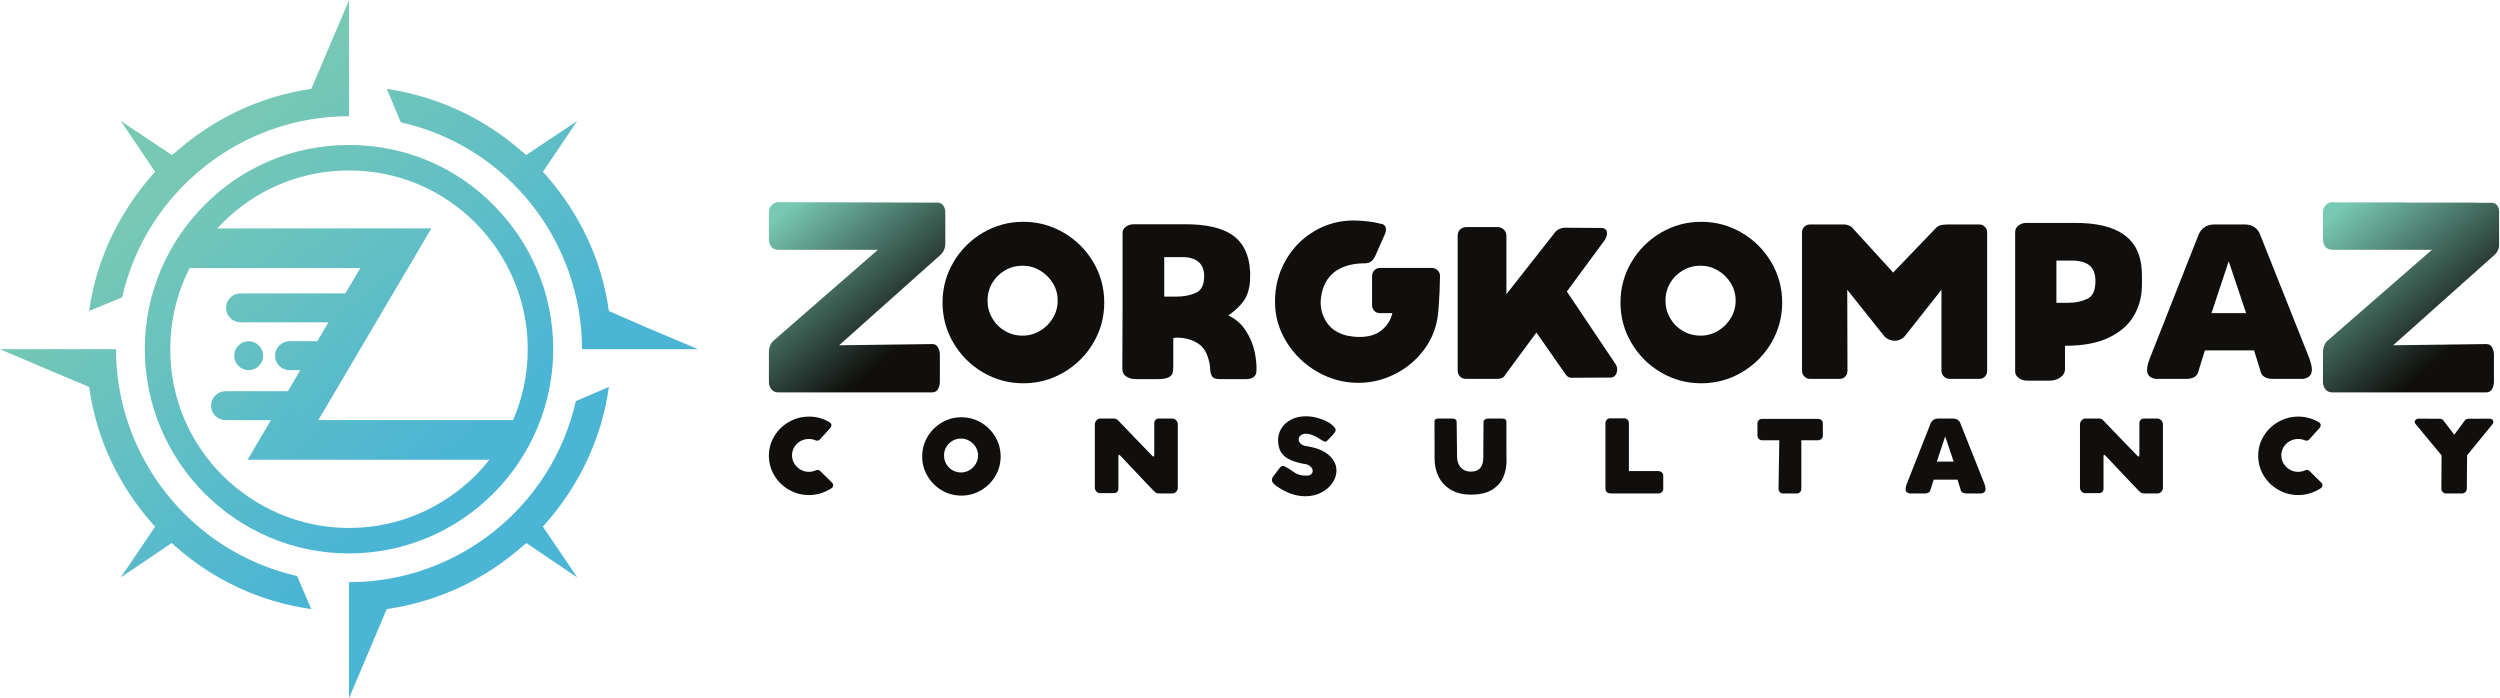
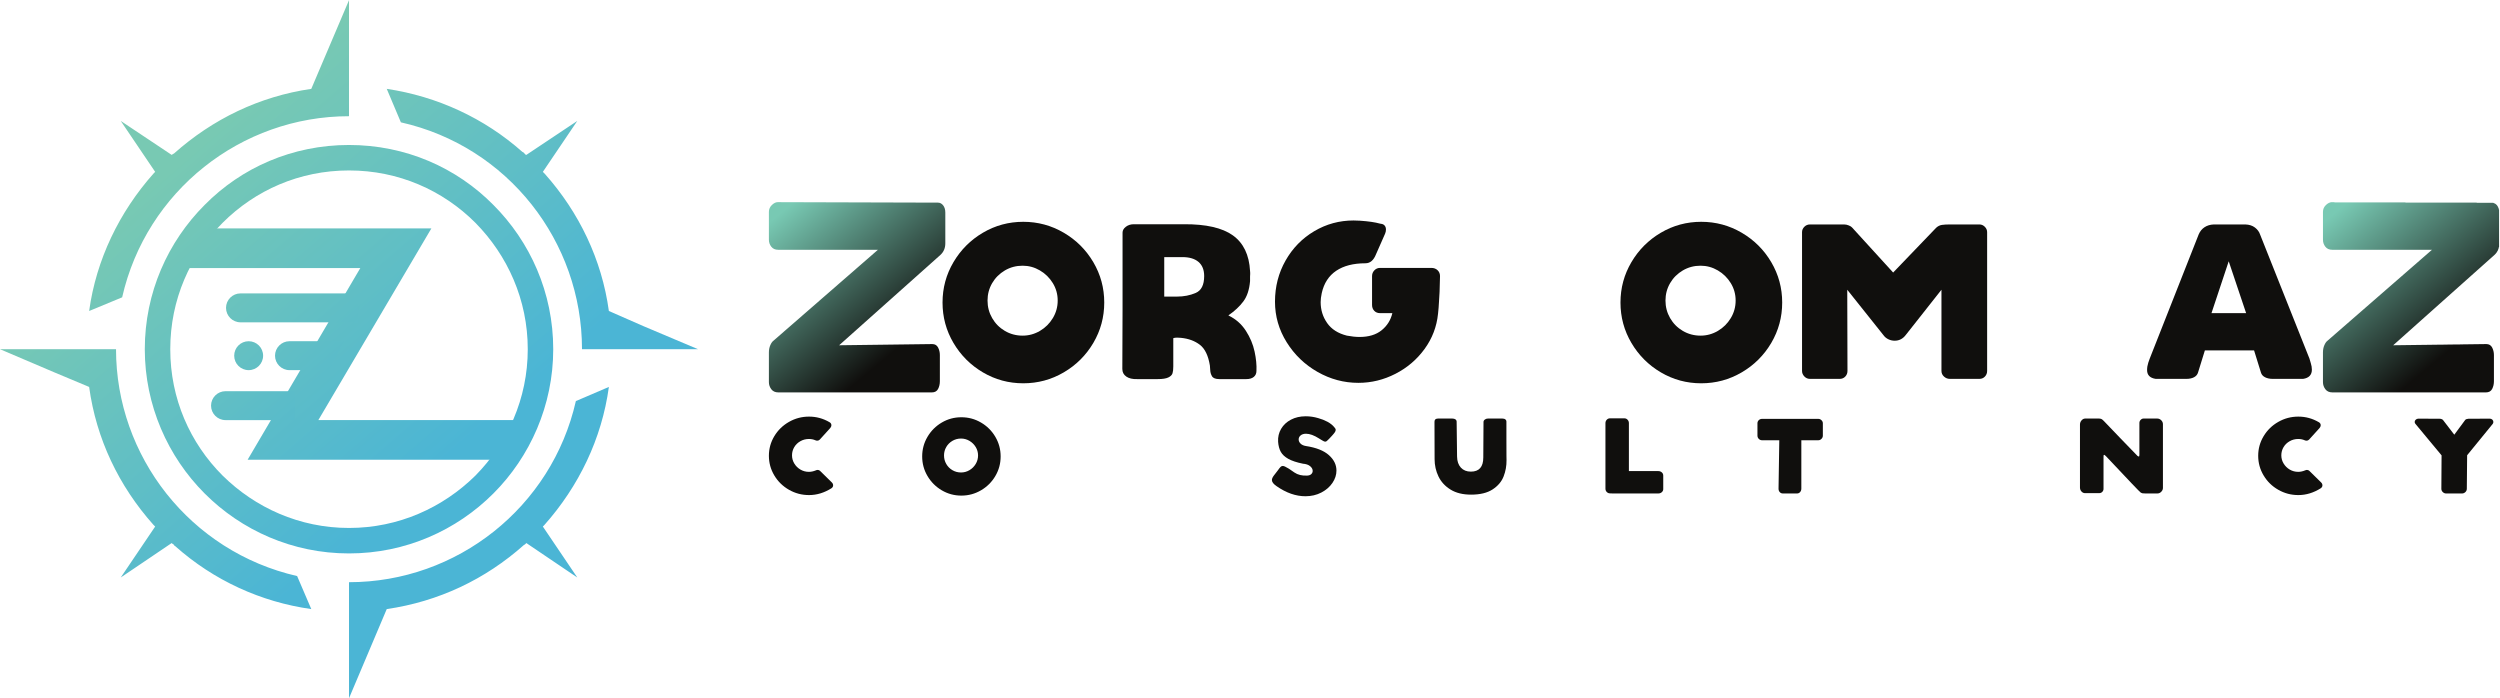
<svg xmlns="http://www.w3.org/2000/svg" xmlns:ns1="http://sodipodi.sourceforge.net/DTD/sodipodi-0.dtd" xmlns:ns2="http://www.inkscape.org/namespaces/inkscape" id="svg2" width="1576.72" height="440.36" viewBox="0 0 1576.72 440.36" ns1:docname="zorgkompaz.eps">
  <defs id="defs6">
    <clipPath clipPathUnits="userSpaceOnUse" id="clipPath18">
      <path d="m 3637.91,1495.34 v 140.82 c 0,12.77 2.25,24.22 6.76,34.36 4.5,10.14 9.38,17.08 14.64,20.84 l 494.47,430.37 h -471.94 c -14.27,0 -25.16,4.86 -32.67,14.64 -7.51,9.74 -11.26,20.63 -11.26,32.67 v 131.81 c 0,12.77 4.67,23.66 14.1,32.67 9.35,9.01 18.57,13.52 27.58,13.52 l 758.08,-2.25 c 9.77,0 18.03,-4.34 24.79,-12.96 6.76,-8.64 10.14,-20.11 10.14,-34.36 v -145.33 c 0,-22.53 -7.89,-40.95 -23.66,-55.2 l -478.7,-426.99 440.53,5.64 c 12.77,0 21.99,-5.45 27.62,-16.34 5.63,-10.89 8.43,-22.72 8.43,-35.48 v -123.93 c 0,-13.52 -2.8,-25.74 -8.43,-36.61 -5.63,-10.89 -15.6,-16.34 -29.87,-16.34 h -725.55 c -15.02,0 -26.29,5.07 -33.8,15.21 -7.51,10.14 -11.26,21.22 -11.26,33.24 z" id="path16" />
    </clipPath>
    <linearGradient x1="0" y1="0" x2="1" y2="0" gradientUnits="userSpaceOnUse" gradientTransform="matrix(705.869,-845.826,-845.826,-705.869,3711.52,2309.49)" spreadMethod="pad" id="linearGradient26">
      <stop style="stop-opacity:1;stop-color:#78c9b3" offset="0" id="stop20" />
      <stop style="stop-opacity:1;stop-color:#100f0d" offset="0.767" id="stop22" />
      <stop style="stop-opacity:1;stop-color:#100f0d" offset="1" id="stop24" />
    </linearGradient>
    <clipPath clipPathUnits="userSpaceOnUse" id="clipPath74">
      <path d="M 0,0 H 11825 V 3303 H 0 Z" id="path72" />
    </clipPath>
    <clipPath clipPathUnits="userSpaceOnUse" id="clipPath80">
      <path d="m 10990.7,1495.34 v 140.82 c 0,12.77 2.2,24.22 6.7,34.36 4.5,10.14 9.4,17.08 14.7,20.84 l 494.4,430.37 h -471.9 c -14.3,0 -25.1,4.86 -32.7,14.64 -7.5,9.74 -11.2,20.63 -11.2,32.67 v 131.81 c 0,12.77 4.6,23.66 14.1,32.67 9.3,9.01 18.5,13.52 27.6,13.52 l 758,-2.25 c 9.8,0 18.1,-4.34 24.8,-12.96 6.8,-8.64 10.2,-20.11 10.2,-34.36 v -145.33 c 0,-22.53 -7.9,-40.95 -23.7,-55.2 l -478.7,-426.99 440.5,5.64 c 12.8,0 22,-5.45 27.7,-16.34 5.6,-10.89 8.4,-22.72 8.4,-35.48 v -123.93 c 0,-13.52 -2.8,-25.74 -8.4,-36.61 -5.7,-10.89 -15.6,-16.34 -29.9,-16.34 h -725.6 c -15,0 -26.2,5.07 -33.8,15.21 -7.5,10.14 -11.2,21.22 -11.2,33.24 z" id="path78" />
    </clipPath>
    <linearGradient x1="0" y1="0" x2="1" y2="0" gradientUnits="userSpaceOnUse" gradientTransform="matrix(705.869,-845.826,-845.826,-705.869,11064.3,2309.49)" spreadMethod="pad" id="linearGradient88">
      <stop style="stop-opacity:1;stop-color:#78c9b3" offset="0" id="stop82" />
      <stop style="stop-opacity:1;stop-color:#100f0d" offset="0.767" id="stop84" />
      <stop style="stop-opacity:1;stop-color:#100f0d" offset="1" id="stop86" />
    </linearGradient>
    <clipPath clipPathUnits="userSpaceOnUse" id="clipPath98">
      <path d="M 956.406,2223.03 H 2041.08 L 1506.21,1315.96 H 2515.24 L 2342.19,1128.28 H 1171.53 l 533.29,907.07 H 854.211 Z" id="path96" />
    </clipPath>
    <linearGradient x1="0" y1="0" x2="1" y2="0" gradientUnits="userSpaceOnUse" gradientTransform="matrix(1610.93,-1879.42,-1879.42,-1610.93,855.609,2551.47)" spreadMethod="pad" id="linearGradient106">
      <stop style="stop-opacity:1;stop-color:#78c9b3" offset="0" id="stop100" />
      <stop style="stop-opacity:1;stop-color:#4bb5d5" offset="0.767" id="stop102" />
      <stop style="stop-opacity:1;stop-color:#4bb5d5" offset="1" id="stop104" />
    </linearGradient>
    <clipPath clipPathUnits="userSpaceOnUse" id="clipPath116">
      <path d="M 1053.29,2249.37 C 899.305,2095.41 805.586,1885.64 805.586,1651.31 c 0,-234.29 93.719,-444.06 247.704,-598.02 153.96,-151.739 363.69,-247.708 597.98,-247.708 234.33,0 444.1,95.969 598.06,247.708 151.75,153.96 247.67,363.73 247.67,598.02 0,234.33 -95.92,444.1 -247.67,598.06 -153.96,153.95 -363.73,247.71 -598.06,247.71 -234.29,0 -444.02,-93.76 -597.98,-247.71 z m 597.98,368.2 c 267.81,0 508.8,-107.11 682.85,-283.41 174.05,-174.05 283.4,-415.04 283.4,-682.85 0,-265.55 -109.35,-508.76 -283.4,-682.81 -174.05,-174.09 -415.04,-283.43 -682.85,-283.43 -267.72,0 -508.76,109.34 -682.766,283.43 -174.09,174.05 -283.438,417.26 -283.438,682.81 0,267.81 109.348,508.8 283.438,682.85 174.006,176.3 415.046,283.41 682.766,283.41 z" id="path114" />
    </clipPath>
    <linearGradient x1="0" y1="0" x2="1" y2="0" gradientUnits="userSpaceOnUse" gradientTransform="matrix(1610.93,-1879.42,-1879.42,-1610.93,869.547,2563.42)" spreadMethod="pad" id="linearGradient124">
      <stop style="stop-opacity:1;stop-color:#78c9b3" offset="0" id="stop118" />
      <stop style="stop-opacity:1;stop-color:#4bb5d5" offset="0.767" id="stop120" />
      <stop style="stop-opacity:1;stop-color:#4bb5d5" offset="1" id="stop122" />
    </linearGradient>
    <linearGradient x1="0" y1="0" x2="1" y2="0" gradientUnits="userSpaceOnUse" gradientTransform="matrix(1610.93,-1879.42,-1879.42,-1610.93,869.525,2563.4)" spreadMethod="pad" id="linearGradient134">
      <stop style="stop-opacity:1;stop-color:#78c9b3" offset="0" id="stop128" />
      <stop style="stop-opacity:1;stop-color:#4bb5d5" offset="0.767" id="stop130" />
      <stop style="stop-opacity:1;stop-color:#4bb5d5" offset="1" id="stop132" />
    </linearGradient>
    <clipPath clipPathUnits="userSpaceOnUse" id="clipPath144">
      <path d="m 1556.86,1552.27 h -187.25 c -37.63,0 -68.41,30.79 -68.41,68.42 v 0 c 0,37.63 30.78,68.41 68.41,68.41 h 259.12" id="path142" />
    </clipPath>
    <linearGradient x1="0" y1="0" x2="1" y2="0" gradientUnits="userSpaceOnUse" gradientTransform="matrix(1304.28,-1521.65,-1521.65,-1304.28,885.247,2318.64)" spreadMethod="pad" id="linearGradient152">
      <stop style="stop-opacity:1;stop-color:#78c9b3" offset="0" id="stop146" />
      <stop style="stop-opacity:1;stop-color:#4bb5d5" offset="0.767" id="stop148" />
      <stop style="stop-opacity:1;stop-color:#4bb5d5" offset="1" id="stop150" />
    </linearGradient>
    <clipPath clipPathUnits="userSpaceOnUse" id="clipPath162">
      <path d="m 1394.71,1315.85 h -327.76 c -37.63,0 -68.419,30.79 -68.419,68.42 v 0 c 0,37.63 30.789,68.41 68.419,68.41 h 327.76" id="path160" />
    </clipPath>
    <linearGradient x1="0" y1="0" x2="1" y2="0" gradientUnits="userSpaceOnUse" gradientTransform="matrix(1304.28,-1521.65,-1521.65,-1304.28,615.732,2083.59)" spreadMethod="pad" id="linearGradient170">
      <stop style="stop-opacity:1;stop-color:#78c9b3" offset="0" id="stop164" />
      <stop style="stop-opacity:1;stop-color:#4bb5d5" offset="0.767" id="stop166" />
      <stop style="stop-opacity:1;stop-color:#4bb5d5" offset="1" id="stop168" />
    </linearGradient>
    <clipPath clipPathUnits="userSpaceOnUse" id="clipPath180">
      <path d="m 1694.36,1778.53 h -556.59 c -37.63,0 -68.41,30.79 -68.41,68.42 v 0 c 0,37.63 30.78,68.41 68.41,68.41 h 556.59" id="path178" />
    </clipPath>
    <linearGradient x1="0" y1="0" x2="1" y2="0" gradientUnits="userSpaceOnUse" gradientTransform="matrix(1304.28,-1521.65,-1521.65,-1304.28,947.143,2375.73)" spreadMethod="pad" id="linearGradient188">
      <stop style="stop-opacity:1;stop-color:#78c9b3" offset="0" id="stop182" />
      <stop style="stop-opacity:1;stop-color:#4bb5d5" offset="0.767" id="stop184" />
      <stop style="stop-opacity:1;stop-color:#4bb5d5" offset="1" id="stop186" />
    </linearGradient>
    <clipPath clipPathUnits="userSpaceOnUse" id="clipPath198">
      <path d="m 1244.86,1620.69 c 0,37.78 -30.63,68.41 -68.41,68.41 -37.79,0 -68.42,-30.63 -68.42,-68.41 0,-37.79 30.63,-68.42 68.42,-68.42 37.78,0 68.41,30.63 68.41,68.42 z" id="path196" />
    </clipPath>
    <linearGradient x1="0" y1="0" x2="1" y2="0" gradientUnits="userSpaceOnUse" gradientTransform="matrix(1304.28,-1521.65,-1521.65,-1304.28,708.247,2166.92)" spreadMethod="pad" id="linearGradient206">
      <stop style="stop-opacity:1;stop-color:#78c9b3" offset="0" id="stop200" />
      <stop style="stop-opacity:1;stop-color:#4bb5d5" offset="0.767" id="stop202" />
      <stop style="stop-opacity:1;stop-color:#4bb5d5" offset="1" id="stop204" />
    </linearGradient>
  </defs>
  <g id="g8" ns2:groupmode="layer" ns2:label="ink_ext_XXXXXX" transform="matrix(1.333,0,0,-1.333,0,440.36)">
    <g id="g10" transform="scale(0.1)">
      <g id="g12">
        <g id="g14" clip-path="url(#clipPath18)">
          <path d="m 3637.91,1495.34 v 140.82 c 0,12.77 2.25,24.22 6.76,34.36 4.5,10.14 9.38,17.08 14.64,20.84 l 494.47,430.37 h -471.94 c -14.27,0 -25.16,4.86 -32.67,14.64 -7.51,9.74 -11.26,20.63 -11.26,32.67 v 131.81 c 0,12.77 4.67,23.66 14.1,32.67 9.35,9.01 18.57,13.52 27.58,13.52 l 758.08,-2.25 c 9.77,0 18.03,-4.34 24.79,-12.96 6.76,-8.64 10.14,-20.11 10.14,-34.36 v -145.33 c 0,-22.53 -7.89,-40.95 -23.66,-55.2 l -478.7,-426.99 440.53,5.64 c 12.77,0 21.99,-5.45 27.62,-16.34 5.63,-10.89 8.43,-22.72 8.43,-35.48 v -123.93 c 0,-13.52 -2.8,-25.74 -8.43,-36.61 -5.63,-10.89 -15.6,-16.34 -29.87,-16.34 h -725.55 c -15.02,0 -26.29,5.07 -33.8,15.21 -7.51,10.14 -11.26,21.22 -11.26,33.24" style="fill:url(#linearGradient26);fill-opacity:1;fill-rule:nonzero;stroke:none" id="path28" />
        </g>
      </g>
      <path d="m 5004.3,1881.46 c 0,29.92 -7.66,57.42 -22.97,82.47 -15.3,25.05 -35.64,45.04 -61.04,60.02 -25.4,14.94 -52.73,22.44 -81.95,22.44 -30.62,0 -58.61,-7.5 -84.01,-22.44 -25.43,-14.98 -45.42,-34.97 -60.03,-60.02 -14.62,-25.05 -21.92,-52.55 -21.92,-82.47 0,-29.93 7.3,-57.59 21.92,-82.98 14.61,-25.4 34.6,-45.58 60.03,-60.54 25.4,-14.96 53.39,-22.44 84.01,-22.44 29.22,0 56.55,7.48 81.95,22.44 25.4,14.96 45.74,35.14 61.04,60.54 15.31,25.39 22.97,53.05 22.97,82.98 z m -544.85,-9.4 c 0,68.91 17.24,132.58 51.68,191.03 34.45,58.45 80.88,104.9 139.33,139.34 58.45,34.45 122.12,51.67 191.01,51.67 68.89,0 132.75,-17.22 191.55,-51.67 58.8,-34.44 105.42,-80.89 139.87,-139.34 34.44,-58.45 51.68,-122.12 51.68,-191.03 0,-68.89 -17.24,-132.56 -51.68,-191.01 -34.45,-58.45 -81.07,-104.9 -139.87,-139.34 -58.8,-34.47 -122.66,-51.67 -191.55,-51.67 -68.89,0 -132.56,17.2 -191.01,51.67 -58.45,34.44 -104.88,80.89 -139.33,139.34 -34.44,58.45 -51.68,122.12 -51.68,191.01" style="fill:#100f0d;fill-opacity:1;fill-rule:nonzero;stroke:none" id="path30" />
      <path d="m 5568.98,1900.26 c 32.01,0 61.43,5.74 88.22,17.22 26.79,11.49 40.16,38.1 40.16,79.85 0,29.23 -8.85,51.48 -26.59,66.8 -17.75,15.29 -43.34,22.97 -76.74,22.97 h -85.59 v -10.44 -176.4 h 7.31 3.13 z m 155.52,-326.72 c -7.65,47.32 -23.46,80.2 -47.47,98.64 -24.01,18.44 -53.77,29.4 -89.26,32.88 -4.87,0.69 -10.79,1.04 -17.75,1.04 -6.96,0 -12.87,-0.69 -17.74,-2.09 l -1.05,-1.04 v -133.6 c 0,-13.22 -1.19,-23.86 -3.63,-31.84 -2.47,-8 -9.05,-14.61 -19.83,-19.83 -10.82,-5.22 -27.68,-7.83 -50.64,-7.83 h -97.07 c -21.58,-0.69 -38.62,3.29 -51.15,12.01 -12.52,8.69 -18.79,20.7 -18.79,36.01 l 1.05,281.81 v 363.26 c 0,10.43 5.22,19.65 15.65,27.66 10.44,7.98 22.97,12 37.58,12 h 236.94 c 104.37,0.68 181.61,-16.87 231.71,-52.71 50.1,-35.86 77.24,-92.05 81.42,-168.57 0.69,-6.98 0.89,-12.37 0.54,-16.18 -0.35,-3.84 -0.54,-7.15 -0.54,-9.91 v -21.92 c -3.48,-40.38 -14.07,-72.39 -31.82,-96.05 -17.74,-23.66 -41.25,-45.58 -70.47,-65.76 l 1.04,-1.04 c 34.1,-16.7 61.24,-40.71 81.42,-72.02 20.18,-31.31 33.94,-64.02 41.24,-98.12 7.31,-34.09 10.25,-64.71 8.86,-91.85 0,-11.85 -4.18,-21.24 -12.53,-28.18 -8.35,-6.96 -20.18,-10.44 -35.49,-10.44 h -127.34 c -18.09,0 -29.72,4.53 -34.94,13.57 -5.22,9.03 -8.01,18.62 -8.35,28.7 -0.35,10.09 -0.89,17.23 -1.59,21.4" style="fill:#100f0d;fill-opacity:1;fill-rule:nonzero;stroke:none" id="path32" />
      <path d="m 6032.41,1876.24 c 0,70.99 16.7,135.86 50.11,194.68 33.4,58.8 78.63,105.05 135.69,138.82 57.06,33.75 118.99,50.62 185.79,50.62 13.22,0 23.31,-0.36 30.27,-1.04 40.36,-2.78 71.67,-7.31 93.94,-13.57 l 5.22,-1.04 c 7.65,-0.7 13.56,-3.5 17.74,-8.35 4.17,-4.87 6.26,-11.14 6.26,-18.79 0,-6.96 -1.39,-13.57 -4.17,-19.83 l -42.8,-97.07 c -11.13,-28.55 -27.83,-42.8 -50.1,-42.8 -57.06,0 -103.18,-11.85 -138.28,-35.49 -35.14,-23.67 -57.95,-58.81 -68.39,-105.42 -3.48,-16.02 -5.21,-30.29 -5.21,-42.81 0,-36.88 10.28,-69.93 30.81,-99.16 20.48,-29.23 51.64,-49.06 93.39,-59.49 22.27,-4.18 42.1,-6.27 59.5,-6.27 43.84,0 78.82,10.61 104.92,31.84 26.09,21.22 42.95,48.19 50.6,80.89 h -58.45 c -11.13,0 -20.18,3.65 -27.14,10.96 -6.96,7.31 -10.44,16.53 -10.44,27.66 v 136.75 c 0,10.44 3.68,19.47 10.98,27.14 7.31,7.64 16.16,11.48 26.6,11.48 h 243.24 c 11.79,0 21.53,-3.65 29.22,-10.96 7.62,-7.3 11.49,-16.54 11.49,-27.66 l -2.09,-75.15 c -0.74,-8.35 -1.59,-23.15 -2.63,-44.38 -1.04,-21.22 -2.59,-40.88 -4.68,-58.97 -6.26,-61.24 -27.52,-116.73 -63.71,-166.48 -36.18,-49.76 -82.11,-88.9 -137.78,-117.43 -55.66,-28.53 -114.11,-42.79 -175.35,-42.79 -68.19,0 -132.56,17.2 -193.1,51.66 -60.54,34.45 -109.25,81.25 -146.13,140.39 -36.88,59.15 -55.32,123.17 -55.32,192.06" style="fill:#100f0d;fill-opacity:1;fill-rule:nonzero;stroke:none" id="path34" />
-       <path d="m 7651.38,1555.8 c 0,-10.44 -2.63,-19.31 -7.84,-26.62 -5.22,-7.3 -11.99,-11.32 -20.34,-12 l -187.92,-1.05 c -10.43,0 -19.13,4.53 -26.09,13.57 l -139.87,200.41 -147.17,-199.36 c -2.78,-6.27 -7.46,-11.14 -14.07,-14.62 -6.65,-3.49 -13.76,-5.21 -21.42,-5.21 H 6937.4 c -12.52,0 -22.42,3.65 -29.72,10.96 -7.31,7.3 -10.98,17.22 -10.98,29.74 v 636.72 c 0,11.83 3.82,21.56 11.48,29.23 7.65,7.65 17.39,11.48 29.22,11.48 h 149.26 c 11.14,0 20.72,-4.02 28.73,-12 7.96,-8 11.98,-17.59 11.98,-28.71 v -276.6 l 230.68,293.3 c 12.52,16.01 33.4,22.97 62.62,20.88 l 160.74,-1.04 h -1.04 c 15.31,-2.09 23,-10.81 23,-26.1 0,-10.44 -4.17,-21.57 -12.52,-33.4 l -177.49,-241.11 231.76,-345.51 c 4.18,-6.96 6.26,-14.61 6.26,-22.96" style="fill:#100f0d;fill-opacity:1;fill-rule:nonzero;stroke:none" id="path36" />
      <path d="m 8211.89,1881.46 c 0,29.92 -7.65,57.42 -22.96,82.47 -15.31,25.05 -35.65,45.04 -61.04,60.02 -25.4,14.94 -52.73,22.44 -81.96,22.44 -30.62,0 -58.61,-7.5 -84,-22.44 -25.44,-14.98 -45.43,-34.97 -60.04,-60.02 -14.61,-25.05 -21.92,-52.55 -21.92,-82.47 0,-29.93 7.31,-57.59 21.92,-82.98 14.61,-25.4 34.6,-45.58 60.04,-60.54 25.39,-14.96 53.38,-22.44 84,-22.44 29.23,0 56.56,7.48 81.96,22.44 25.39,14.96 45.73,35.14 61.04,60.54 15.31,25.39 22.96,53.05 22.96,82.98 z m -544.85,-9.4 c 0,68.91 17.24,132.58 51.69,191.03 34.44,58.45 80.87,104.9 139.32,139.34 58.45,34.45 122.12,51.67 191.01,51.67 68.89,0 132.75,-17.22 191.55,-51.67 58.8,-34.44 105.42,-80.89 139.87,-139.34 34.44,-58.45 51.68,-122.12 51.68,-191.03 0,-68.89 -17.24,-132.56 -51.68,-191.01 -34.45,-58.45 -81.07,-104.9 -139.87,-139.34 -58.8,-34.47 -122.66,-51.67 -191.55,-51.67 -68.89,0 -132.56,17.2 -191.01,51.67 -58.45,34.44 -104.88,80.89 -139.32,139.34 -34.45,58.45 -51.69,122.12 -51.69,191.01" style="fill:#100f0d;fill-opacity:1;fill-rule:nonzero;stroke:none" id="path38" />
      <path d="m 8526.07,1548.49 v 656.55 c 0,9.75 3.67,18.27 10.97,25.58 7.31,7.3 16.16,10.96 26.6,10.96 h 161.79 c 6.96,0 14.26,-1.57 21.92,-4.7 7.65,-3.13 12.87,-6.44 15.65,-9.92 l 194.14,-212.93 203.54,211.89 c 8.35,7.65 17.59,12.16 27.68,13.57 10.09,1.39 22.07,2.09 36.03,2.09 h 140.91 c 9.7,0 18.24,-3.66 25.55,-10.96 7.31,-7.31 10.98,-15.83 10.98,-25.58 v -656.55 c 0,-10.44 -3.52,-19.31 -10.44,-26.61 -6.99,-7.31 -15.65,-10.96 -26.09,-10.96 h -139.87 c -10.47,0 -19.67,3.65 -27.68,10.96 -8,7.3 -12.02,16.17 -12.02,26.61 v 384.13 l -168.05,-212.95 c -13.91,-18.79 -31.66,-28.18 -53.23,-28.18 -10.44,0 -20.33,2.26 -29.73,6.78 -9.39,4.53 -16.89,10.61 -22.46,18.27 l -172.22,216.08 1.04,-384.13 c 0,-10.44 -3.48,-19.31 -10.43,-26.61 -6.96,-7.31 -15.66,-10.96 -26.1,-10.96 h -140.91 c -10.44,0 -19.29,3.8 -26.6,11.48 -7.3,7.65 -10.97,16.33 -10.97,26.09" style="fill:#100f0d;fill-opacity:1;fill-rule:nonzero;stroke:none" id="path40" />
-       <path d="m 9725.36,1871.02 h 61.58 c 32.71,0 62.13,6.09 88.22,18.28 26.1,12.16 39.12,40.19 39.12,84.03 0,31.99 -8.35,55.84 -25.05,71.5 -16.7,15.65 -42.44,24.16 -77.24,25.57 h -86.63 c 2.78,0 4.18,1.04 4.18,3.13 v -206.69 c 0,2.79 -1.4,4.18 -4.18,4.18 z m -191.01,-325.66 v 660.73 c 0,11.83 5.22,21.92 15.66,30.27 10.43,8.35 22.96,12.52 37.57,12.52 h 226.5 c 102.99,0.68 180.92,-17.59 233.82,-54.8 52.9,-37.22 81.4,-93.78 85.6,-169.61 0,-2.8 0.2,-8.72 0.5,-17.74 0.4,-9.07 0.5,-19.83 0.5,-32.36 0,-17.42 -0.3,-29.94 -1,-37.58 -2.1,-45.92 -15.1,-89.26 -39.1,-129.96 -24.1,-40.71 -62.7,-74.11 -115.9,-100.21 -53.24,-26.09 -122.67,-39.14 -208.26,-39.14 v -110.64 c 0,-15.31 -7.15,-28.18 -21.37,-38.62 -14.27,-10.44 -31.86,-15.65 -52.73,-15.65 h -104.38 c -16.01,0 -29.57,4.17 -40.71,12.52 -11.13,8.35 -16.7,18.42 -16.7,30.27" style="fill:#100f0d;fill-opacity:1;fill-rule:nonzero;stroke:none" id="path42" />
      <path d="m 10559.4,1821.96 h 67.8 l -82.4,245.31 -81.5,-245.31 z m -400.8,-269.29 c 0,11.83 1.9,23.48 5.7,34.96 3.8,11.48 6.1,17.92 6.8,19.31 l 231.7,587.67 c 6.3,14.61 15.5,25.92 27.7,33.92 12.1,7.98 26.6,12.35 43.3,13.05 h 85.6 64.7 c 18.1,-0.7 33,-5.59 44.9,-14.62 11.8,-9.04 19.8,-19.83 24,-32.35 l 233.8,-587.67 c 0.7,-3.48 2.8,-10.61 6.3,-21.39 3.4,-10.79 5.2,-21.05 5.2,-30.8 0,-25.05 -14,-39.66 -41.7,-43.83 h -143.1 c -14.6,0 -26.9,2.61 -37,7.82 -10.1,5.22 -16.6,12.68 -19.3,22.45 l -32.4,104.37 H 10432 l -32.3,-104.37 c -2.8,-9.77 -9.1,-17.23 -18.8,-22.45 -9.8,-5.21 -21.9,-7.82 -36.5,-7.82 h -145.1 c -27.2,4.17 -40.7,18.09 -40.7,41.75" style="fill:#100f0d;fill-opacity:1;fill-rule:nonzero;stroke:none" id="path44" />
      <path d="m 3637.9,1147.05 c 0,33.43 8.51,64.32 25.58,92.7 17.05,28.34 40.16,50.89 69.39,67.61 29.18,16.71 60.85,25.05 94.95,25.05 34.45,0 66.68,-8.77 96.73,-26.34 6.09,-3.37 9.12,-8.26 9.12,-14.68 0,-4.39 -1.86,-8.77 -5.58,-13.16 l -49.62,-54.69 c -3.38,-3.4 -7.28,-5.09 -11.66,-5.09 -3.37,0 -6.4,0.67 -9.1,2.04 -9.13,4.03 -19.26,6.07 -30.4,6.07 -14.52,0 -27.93,-3.45 -40.26,-10.38 -12.34,-6.92 -22.02,-16.28 -29.13,-28.1 -7.08,-11.83 -10.63,-24.82 -10.63,-38.99 0,-13.86 3.62,-26.78 10.89,-38.76 7.26,-11.98 16.97,-21.53 29.12,-28.62 12.16,-7.08 25.49,-10.64 40.01,-10.64 10.47,0 21.43,2.38 32.92,7.08 2.7,1.37 5.58,2.04 8.61,2.04 4.39,0 8.11,-1.53 11.14,-4.54 l 55.71,-54.69 c 4.05,-4.07 6.08,-8.61 6.08,-13.7 0,-5.4 -2.52,-9.951 -7.59,-13.658 -34.12,-21.614 -69.56,-32.422 -106.36,-32.422 -34.1,0 -65.77,8.34 -94.95,25.058 -29.23,16.712 -52.34,39.342 -69.39,67.882 -17.07,28.53 -25.58,59.5 -25.58,92.93" style="fill:#100f0d;fill-opacity:1;fill-rule:nonzero;stroke:none" id="path46" />
      <path d="m 4627.53,1148.58 c 0,14.52 -3.72,27.83 -11.16,40.01 -7.42,12.13 -17.3,21.84 -29.61,29.12 -12.33,7.24 -25.58,10.88 -39.75,10.88 -14.88,0 -28.46,-3.64 -40.78,-10.88 -12.33,-7.28 -22.04,-16.99 -29.12,-29.12 -7.09,-12.18 -10.65,-25.49 -10.65,-40.01 0,-14.53 3.56,-27.95 10.65,-40.28 7.08,-12.34 16.79,-22.12 29.12,-29.36 12.32,-7.29 25.9,-10.89 40.78,-10.89 14.17,0 27.42,3.6 39.75,10.89 12.31,7.24 22.19,17.02 29.61,29.36 7.44,12.33 11.16,25.75 11.16,40.28 z M 4363.15,1144 c 0,33.43 8.36,64.32 25.08,92.7 16.71,28.34 39.24,50.89 67.6,67.6 28.36,16.72 59.25,25.06 92.68,25.06 33.43,0 64.4,-8.34 92.94,-25.06 28.53,-16.71 51.16,-39.26 67.88,-67.6 16.69,-28.38 25.05,-59.27 25.05,-92.7 0,-33.43 -8.36,-64.32 -25.05,-92.66 -16.72,-28.38 -39.35,-50.89 -67.88,-67.61 -28.54,-16.718 -59.51,-25.089 -92.94,-25.089 -33.43,0 -64.32,8.371 -92.68,25.089 -28.36,16.72 -50.89,39.23 -67.6,67.61 -16.72,28.34 -25.08,59.23 -25.08,92.66" style="fill:#100f0d;fill-opacity:1;fill-rule:nonzero;stroke:none" id="path48" />
-       <path d="m 5468.25,972.34 c -2.02,0.98 -16.72,15.851 -44.06,44.55 -27.34,28.69 -67.35,71.09 -120.03,127.11 -5.06,5.09 -8.27,7.59 -9.63,7.59 -1.35,0 -2.19,-0.74 -2.52,-2.27 -0.35,-1.53 -0.51,-3.95 -0.51,-7.32 V 990.539 c 0,-5.398 -1.94,-10.098 -5.83,-14.168 -3.88,-4.031 -8.69,-6.07 -14.43,-6.07 h -67.35 c -6.42,0 -12,2.629 -16.72,7.828 -4.73,5.25 -7.1,11.391 -7.1,18.519 v 298.302 c 0,7.4 2.54,14.01 7.61,19.73 5.05,5.75 10.96,8.61 17.72,8.61 h 62.81 c 5.73,0 10.2,-0.74 13.41,-2.27 3.21,-1.53 7.36,-4.97 12.41,-10.37 15.54,-16.21 40.85,-42.64 75.98,-79.28 35.09,-36.64 62.62,-65.06 82.54,-85.34 2.7,-1.68 4.56,-2.54 5.58,-2.54 2.02,0 3.03,2.7 3.03,8.1 v 150.95 c 0,5.4 2.04,10.22 6.09,14.45 4.05,4.19 8.59,6.3 13.66,6.3 h 64.32 c 7.44,0 13.84,-2.7 19.26,-8.1 5.38,-5.41 8.11,-11.63 8.11,-18.72 V 995.121 c 0,-6.769 -2.63,-12.84 -7.85,-18.242 -5.25,-5.399 -11.24,-8.098 -17.99,-8.098 h -57.23 c -6.42,0 -10.89,0.231 -13.43,0.739 -2.53,0.511 -5.15,1.449 -7.85,2.82" style="fill:#100f0d;fill-opacity:1;fill-rule:nonzero;stroke:none" id="path50" />
      <path d="m 6017.77,1032.08 c 0,6.06 3.04,13.19 9.11,21.29 l 18.75,24.31 c 5.38,7.75 9.69,13.23 12.91,16.44 3.2,3.21 6.66,4.82 10.38,4.82 3.03,0 6.75,-1.02 11.14,-3.05 4.38,-2 10.47,-5.41 18.24,-10.1 1,-0.71 9.61,-6.62 25.82,-17.74 16.2,-11.15 36.46,-16.05 60.77,-14.68 8.1,0.32 14.45,2.59 19.01,6.81 4.56,4.23 6.83,9.4 6.83,15.47 0,8.1 -4.05,15.5 -12.16,22.27 -8.1,6.73 -19.59,10.65 -34.45,11.67 h 0.51 c -29.71,6.07 -52.85,13.74 -69.38,23.02 -16.54,9.27 -28.37,20.35 -35.45,33.19 -7.09,12.8 -11.32,28.7 -12.67,47.6 -1.35,22.28 3.39,42.64 14.19,61.04 10.81,18.39 26.33,32.92 46.59,43.53 20.26,10.64 43.57,15.97 69.9,15.97 19.57,0 39.16,-2.86 58.76,-8.61 16.2,-4.39 30.96,-10.22 44.31,-17.46 13.33,-7.28 23.88,-15.62 31.65,-25.1 4.72,-4.73 7.09,-9.12 7.09,-13.15 0,-3.37 -1.28,-7.01 -3.8,-10.88 -2.53,-3.92 -6.83,-9.2 -12.92,-15.97 l -14.68,-15.7 c -4.74,-5.05 -8.36,-8.54 -10.88,-10.38 -2.55,-1.88 -4.99,-2.78 -7.36,-2.78 -2.37,0 -5.4,1.02 -9.1,3.02 -3.72,2.03 -7.36,4.15 -10.91,6.34 -3.54,2.19 -6.67,4.15 -9.35,5.83 -23.31,14.84 -43.75,22.28 -61.29,22.28 -10.82,0 -19.34,-2.63 -25.58,-7.83 -6.24,-5.25 -9.38,-11.59 -9.38,-19.03 0,-7.4 3.06,-14.09 9.13,-20 6.08,-5.91 14.68,-9.71 25.83,-11.39 48.27,-7.44 84.33,-21.77 108.13,-43.03 23.8,-21.29 35.7,-45.6 35.7,-72.93 0,-20.27 -6.32,-39.77 -18.99,-58.52 -12.66,-18.709 -30.22,-33.9 -52.67,-45.568 -22.45,-11.66 -47.52,-17.461 -75.22,-17.461 -45.24,0 -90.65,15.859 -136.23,47.609 -14.86,10.1 -22.28,19.73 -22.28,28.85" style="fill:#100f0d;fill-opacity:1;fill-rule:nonzero;stroke:none" id="path52" />
      <path d="m 6787.58,1131.86 -0.51,176.24 c 0,10.14 5.73,15.19 17.22,15.19 h 66.34 c 6.75,0 11.98,-1.33 15.7,-4.03 3.71,-2.7 5.57,-6.42 5.57,-11.16 l 2.04,-165.12 c 0.33,-21.92 6.32,-39.23 17.97,-51.91 11.64,-12.64 27.42,-18.99 47.35,-18.99 39.16,0 58.76,22.28 58.76,66.87 l 1.01,168.13 c 0,4.39 2.12,8.19 6.35,11.4 4.22,3.21 9.16,4.81 14.95,4.81 h 67.33 c 6.42,0 11.43,-1.45 14.96,-4.31 3.52,-2.85 5.09,-6.81 4.77,-11.9 v -74.96 c 0,-46.59 0.08,-75.63 0.24,-87.1 0.23,-11.47 0.31,-17.54 0.31,-18.25 0.31,-27.32 -4.31,-53.24 -13.94,-77.7 -9.63,-24.51 -27.01,-44.94 -52.14,-61.308 -25.21,-16.364 -59.03,-24.543 -101.59,-24.543 -38.83,0 -71.15,7.902 -96.98,23.801 -25.82,15.85 -44.9,36.52 -57.23,62.05 -12.34,25.48 -18.48,53.08 -18.48,82.79" style="fill:#100f0d;fill-opacity:1;fill-rule:nonzero;stroke:none" id="path54" />
      <path d="m 7617.2,969.281 c -5.76,0 -10.73,2.117 -14.96,6.348 -4.22,4.191 -6.34,9.512 -6.34,15.93 v 309.961 c 0,6.42 2.12,11.83 6.34,16.21 4.23,4.39 9.2,6.58 14.96,6.58 h 68.35 c 5.75,0 10.73,-2.19 14.95,-6.58 4.23,-4.38 6.35,-9.79 6.35,-16.21 v -226.89 h 139.24 c 6.42,0 11.9,-2.04 16.48,-6.07 4.54,-4.07 6.81,-9.12 6.81,-15.19 v -63.85 c 0,-5.711 -2.27,-10.598 -6.81,-14.68 -4.58,-4.031 -10.06,-6.059 -16.48,-6.059 h -215.74 l -13.15,0.5" style="fill:#100f0d;fill-opacity:1;fill-rule:nonzero;stroke:none" id="path56" />
      <path d="m 8602.76,1321.76 c 5.76,0 10.81,-2.11 15.19,-6.3 4.38,-4.23 6.58,-9.04 6.58,-14.44 v -58.76 c 0,-5.76 -2.2,-10.81 -6.58,-15.19 -4.38,-4.39 -9.43,-6.58 -15.19,-6.58 h -80.02 V 991.559 c 0,-6.418 -1.95,-11.821 -5.83,-16.207 -3.87,-4.383 -8.69,-6.571 -14.44,-6.571 h -67.34 c -5.75,0 -10.57,2.11 -14.44,6.34 -3.88,4.188 -5.83,9.508 -5.83,15.93 l 3.56,229.439 h -81.04 c -6.42,0 -11.74,2.19 -15.97,6.58 -4.23,4.38 -6.34,9.43 -6.34,15.19 v 58.76 c 0,5.75 2.11,10.64 6.34,14.68 4.23,4.07 9.55,6.06 15.97,6.06 h 265.38" style="fill:#100f0d;fill-opacity:1;fill-rule:nonzero;stroke:none" id="path58" />
-       <path d="m 9210.52,1119.69 h 32.92 l -40.01,119.04 -39.5,-119.04 z M 9016.03,989.012 c 0,5.758 0.94,11.438 2.78,16.988 1.84,5.56 2.94,8.7 3.29,9.36 l 112.43,285.15 c 3.06,7.08 7.52,12.56 13.43,16.48 5.91,3.87 12.92,5.99 21.02,6.3 h 41.54 31.39 c 8.77,-0.31 16.05,-2.7 21.77,-7.09 5.75,-4.38 9.63,-9.63 11.66,-15.69 l 113.45,-285.15 c 0.31,-1.68 1.33,-5.13 3.06,-10.37 1.68,-5.252 2.5,-10.22 2.5,-14.959 0,-12.133 -6.73,-19.222 -20.24,-21.25 h -69.41 c -7.08,0 -13.07,1.25 -17.96,3.789 -4.9,2.551 -8.03,6.149 -9.36,10.891 l -15.7,50.649 h -112.94 l -15.73,-50.649 c -1.34,-4.742 -4.39,-8.34 -9.09,-10.891 -4.73,-2.539 -10.64,-3.789 -17.73,-3.789 h -70.43 c -13.15,2.028 -19.73,8.758 -19.73,20.231" style="fill:#100f0d;fill-opacity:1;fill-rule:nonzero;stroke:none" id="path60" />
      <path d="m 10129.3,972.34 c -2.1,0.98 -16.8,15.851 -44.1,44.55 -27.4,28.69 -67.4,71.09 -120.05,127.11 -5.05,5.09 -8.3,7.59 -9.63,7.59 -1.33,0 -2.19,-0.74 -2.54,-2.27 -0.32,-1.53 -0.51,-3.95 -0.51,-7.32 V 990.539 c 0,-5.398 -1.92,-10.098 -5.8,-14.168 -3.91,-4.031 -8.69,-6.07 -14.44,-6.07 h -67.37 c -6.42,0 -11.98,2.629 -16.72,7.828 -4.74,5.25 -7.08,11.391 -7.08,18.519 v 298.302 c 0,7.4 2.54,14.01 7.59,19.73 5.09,5.75 10.96,8.61 17.73,8.61 h 62.8 c 5.75,0 10.21,-0.74 13.42,-2.27 3.21,-1.53 7.36,-4.97 12.41,-10.37 15.54,-16.21 40.87,-42.64 75.99,-79.28 35.1,-36.64 62.6,-65.06 82.6,-85.34 2.7,-1.68 4.5,-2.54 5.5,-2.54 2.1,0 3.1,2.7 3.1,8.1 v 150.95 c 0,5.4 2,10.22 6,14.45 4.1,4.19 8.6,6.3 13.7,6.3 h 64.3 c 7.5,0 13.9,-2.7 19.3,-8.1 5.4,-5.41 8.1,-11.63 8.1,-18.72 V 995.121 c 0,-6.769 -2.6,-12.84 -7.9,-18.242 -5.2,-5.399 -11.2,-8.098 -18,-8.098 h -57.2 c -6.4,0 -10.9,0.231 -13.4,0.739 -2.5,0.511 -5.1,1.449 -7.8,2.82" style="fill:#100f0d;fill-opacity:1;fill-rule:nonzero;stroke:none" id="path62" />
      <path d="m 10684.3,1147.05 c 0,33.43 8.5,64.32 25.6,92.7 17,28.34 40.1,50.89 69.4,67.61 29.2,16.71 60.8,25.05 94.9,25.05 34.5,0 66.7,-8.77 96.8,-26.34 6,-3.37 9.1,-8.26 9.1,-14.68 0,-4.39 -1.9,-8.77 -5.6,-13.16 l -49.6,-54.69 c -3.4,-3.4 -7.3,-5.09 -11.7,-5.09 -3.4,0 -6.4,0.67 -9.1,2.04 -9.1,4.03 -19.2,6.07 -30.4,6.07 -14.5,0 -27.9,-3.45 -40.2,-10.38 -12.4,-6.92 -22.1,-16.28 -29.2,-28.1 -7,-11.83 -10.6,-24.82 -10.6,-38.99 0,-13.86 3.6,-26.78 10.9,-38.76 7.3,-11.98 17,-21.53 29.1,-28.62 12.2,-7.08 25.5,-10.64 40,-10.64 10.5,0 21.5,2.38 32.9,7.08 2.7,1.37 5.6,2.04 8.6,2.04 4.4,0 8.1,-1.53 11.2,-4.54 l 55.7,-54.69 c 4,-4.07 6.1,-8.61 6.1,-13.7 0,-5.4 -2.6,-9.951 -7.6,-13.658 -34.1,-21.614 -69.6,-32.422 -106.4,-32.422 -34.1,0 -65.7,8.34 -94.9,25.058 -29.3,16.712 -52.4,39.342 -69.4,67.882 -17.1,28.53 -25.6,59.5 -25.6,92.93" style="fill:#100f0d;fill-opacity:1;fill-rule:nonzero;stroke:none" id="path64" />
      <path d="m 11550.9,991.051 1,158.039 -123.6,148.87 c -2.3,2.7 -3.6,5.76 -3.6,9.12 0,4.07 1.6,7.6 4.9,10.65 3.2,3.05 7.2,4.74 11.9,5.05 l 101.8,-0.51 c 2.7,0 5.5,-0.51 8.3,-1.49 2.9,-1.01 5.2,-2.38 6.9,-4.07 l 53.6,-69.87 51.7,69.87 c 1.3,1.69 3.6,3.06 6.6,4.07 3,0.98 5.9,1.49 8.6,1.49 l 101.8,0.51 c 4.7,-0.31 8.6,-2 11.7,-5.05 3,-3.05 4.5,-6.58 4.5,-10.65 0,-3.01 -1,-6.06 -3,-9.12 l -121.1,-148.36 -1.5,-158.549 c 0,-6.071 -2.3,-11.313 -6.8,-15.699 -4.6,-4.383 -9.8,-6.571 -15.5,-6.571 h -76 c -5.7,0 -10.8,2.188 -15.4,6.571 -4.6,4.386 -6.8,9.628 -6.8,15.699" style="fill:#100f0d;fill-opacity:1;fill-rule:nonzero;stroke:none" id="path66" />
      <g id="g68">
        <g id="g70" clip-path="url(#clipPath74)">
          <g id="g76" clip-path="url(#clipPath80)">
            <path d="m 11032,1446 v 1 h -8 v 1 h -3 v 1 h -3 v 1 h -3 v 1 h -2 v 1 h -1 v 1 h -2 v 1 h -1 v 1 h -2 v 1 h -1 v 1 h -1 v 1 h -1 v 1 h -1 v 1 h -1 v 1 h -1 v 2 h -1 v 1 h -1 v 2 h -1 v 2 h -1 v 2 h -1 v 2 h -1 v 2 h -1 v 2 h -1 v 4 h -1 v 4 h -1 v 5 h -1 v 155 h 1 v 8 h 1 v 5 h 1 v 4 h 1 v 3 h 1 v 4 h 1 v 2 h 1 v 2 h 1 v 2 h 1 v 2 h 1 v 2 h 1 v 2 h 1 v 1 h 1 v 2 h 1 v 1 h 1 v 2 h 1 v 1 h 1 v 1 h 1 v 1 h 1 v 1 h 1 v 1 h 1 v 1 h 1 v 1 h 1 v 1 h 2 v 1 h 1 v 1 h 1 v 1 h 1 v 1 h 1 v 1 h 1 v 1 h 2 v 1 h 1 v 1 h 1 v 1 h 1 v 1 h 1 v 1 h 1 v 1 h 1 v 1 h 2 v 1 h 1 v 1 h 1 v 1 h 1 v 1 h 1 v 1 h 1 v 1 h 1 v 1 h 2 v 1 h 1 v 1 h 1 v 1 h 1 v 1 h 1 v 1 h 1 v 1 h 2 v 1 h 1 v 1 h 1 v 1 h 1 v 1 h 1 v 1 h 1 v 1 h 1 v 1 h 2 v 1 h 1 v 1 h 1 v 1 h 1 v 1 h 1 v 1 h 1 v 1 h 1 v 1 h 2 v 1 h 1 v 1 h 1 v 1 h 1 v 1 h 1 v 1 h 1 v 1 h 1 v 1 h 2 v 1 h 1 v 1 h 1 v 1 h 1 v 1 h 1 v 1 h 1 v 1 h 2 v 1 h 1 v 1 h 1 v 1 h 1 v 1 h 1 v 1 h 1 v 1 h 1 v 1 h 2 v 1 h 1 v 1 h 1 v 1 h 1 v 1 h 1 v 1 h 1 v 1 h 1 v 1 h 2 v 1 h 1 v 1 h 1 v 1 h 1 v 1 h 1 v 1 h 1 v 1 h 1 v 1 h 2 v 1 h 1 v 1 h 1 v 1 h 1 v 1 h 1 v 1 h 1 v 1 h 2 v 1 h 1 v 1 h 1 v 1 h 1 v 1 h 1 v 1 h 1 v 1 h 1 v 1 h 2 v 1 h 1 v 1 h 1 v 1 h 1 v 1 h 1 v 1 h 1 v 1 h 1 v 1 h 2 v 1 h 1 v 1 h 1 v 1 h 1 v 1 h 1 v 1 h 1 v 1 h 2 v 1 h 1 v 1 h 1 v 1 h 1 v 1 h 1 v 1 h 1 v 1 h 1 v 1 h 2 v 1 h 1 v 1 h 1 v 1 h 1 v 1 h 1 v 1 h 1 v 1 h 1 v 1 h 2 v 1 h 1 v 1 h 1 v 1 h 1 v 1 h 1 v 1 h 1 v 1 h 1 v 1 h 2 v 1 h 1 v 1 h 1 v 1 h 1 v 1 h 1 v 1 h 1 v 1 h 2 v 1 h 1 v 1 h 1 v 1 h 1 v 1 h 1 v 1 h 1 v 1 h 1 v 1 h 2 v 1 h 1 v 1 h 1 v 1 h 1 v 1 h 1 v 1 h 1 v 1 h 1 v 1 h 2 v 1 h 1 v 1 h 1 v 1 h 1 v 1 h 1 v 1 h 1 v 1 h 2 v 1 h 1 v 1 h 1 v 1 h 1 v 1 h 1 v 1 h 1 v 1 h 1 v 1 h 2 v 1 h 1 v 1 h 1 v 1 h 1 v 1 h 1 v 1 h 1 v 1 h 1 v 1 h 2 v 1 h 1 v 1 h 1 v 1 h 1 v 1 h 1 v 1 h 1 v 1 h 1 v 1 h 2 v 1 h 1 v 1 h 1 v 1 h 1 v 1 h 1 v 1 h 1 v 1 h 2 v 1 h 1 v 1 h 1 v 1 h 1 v 1 h 1 v 1 h 1 v 1 h 1 v 1 h 2 v 1 h 1 v 1 h 1 v 1 h 1 v 1 h 1 v 1 h 1 v 1 h 1 v 1 h 2 v 1 h 1 v 1 h 1 v 1 h 1 v 1 h 1 v 1 h 1 v 1 h 1 v 1 h 2 v 1 h 1 v 1 h 1 v 1 h 1 v 1 h 1 v 1 h 1 v 1 h 2 v 1 h 1 v 1 h 1 v 1 h 1 v 1 h 1 v 1 h 1 v 1 h 1 v 1 h 2 v 1 h 1 v 1 h 1 v 1 h 1 v 1 h 1 v 1 h 1 v 1 h 1 v 1 h 2 v 1 h 1 v 1 h 1 v 1 h 1 v 1 h 1 v 1 h 1 v 1 h 2 v 1 h 1 v 1 h 1 v 1 h 1 v 1 h 1 v 1 h 1 v 1 h 1 v 1 h 2 v 1 h 1 v 1 h 1 v 1 h 1 v 1 h 1 v 1 h 1 v 1 h 1 v 1 h 2 v 1 h 1 v 1 h 1 v 1 h 1 v 1 h 1 v 1 h 1 v 1 h 1 v 1 h 2 v 1 h 1 v 1 h 1 v 1 h 1 v 1 h 1 v 1 h 1 v 1 h 2 v 1 h 1 v 1 h 1 v 1 h 1 v 1 h 1 v 1 h 1 v 1 h 1 v 1 h 2 v 1 h 1 v 1 h 1 v 1 h 1 v 1 h 1 v 1 h 1 v 1 h 1 v 1 h 2 v 1 h 1 v 1 h 1 v 1 h 1 v 1 h 1 v 1 h 1 v 1 h 2 v 1 h 1 v 1 h 1 v 1 h 1 v 1 h 1 v 1 h 1 v 1 h 1 v 1 h 2 v 1 h 1 v 1 h 1 v 1 h 1 v 1 h 1 v 1 h 1 v 1 h 1 v 1 h 2 v 1 h 1 v 1 h 1 v 1 h 1 v 1 h 1 v 1 h 1 v 1 h 1 v 1 h 2 v 1 h 1 v 1 h 1 v 1 h 1 v 1 h 1 v 1 h 1 v 1 h 2 v 1 h 1 v 1 h 1 v 1 h 1 v 1 h 1 v 1 h 1 v 1 h 1 v 1 h 2 v 1 h 1 v 1 h 1 v 1 h 1 v 1 h 1 v 1 h 1 v 1 h 1 v 1 h 2 v 1 h 1 v 1 h 1 v 1 h 1 v 1 h 1 v 1 h 1 v 1 h 2 v 1 h 1 v 1 h 1 v 1 h 1 v 1 h 1 v 1 h 1 v 1 h 1 v 1 h 2 v 1 h 1 v 1 h 1 v 1 h 1 v 1 h 1 v 1 h 1 v 1 h 1 v 1 h 2 v 1 h 1 v 1 h 1 v 1 h 1 v 1 h 1 v 1 h 1 v 1 h 1 v 1 h 2 v 1 h 1 v 1 h 1 v 1 h 1 v 1 h 1 v 1 h 1 v 1 h 2 v 1 h 1 v 1 h 1 v 1 h 1 v 1 h 1 v 1 h 1 v 1 h 1 v 1 h 2 v 1 h 1 v 1 h 1 v 1 h 1 v 1 h 1 v 1 h 1 v 1 h 1 v 1 h 2 v 1 h 1 v 1 h 1 v 1 h 1 v 1 h 1 v 1 h 1 v 1 h 1 v 1 h 2 v 1 h 1 v 1 h 1 v 1 h 1 v 1 h 1 v 1 h 1 v 1 h 2 v 1 h 1 v 1 h 1 v 1 h 1 v 1 h 1 v 1 h 1 v 1 h 1 v 1 h 2 v 1 h 1 v 1 h 1 v 1 h 1 v 1 h 1 v 1 h 1 v 1 h 1 v 1 h 2 v 1 h 1 v 1 h 1 v 1 h 1 v 1 h 1 v 1 h 1 v 1 h 2 v 1 h 1 v 1 h 1 v 1 h 1 v 1 h 1 v 1 h 1 v 1 h 1 v 1 h 2 v 1 h 1 v 1 h 1 v 1 h 1 v 1 h 1 v 1 h 1 v 1 h 1 v 1 h 2 v 1 h 1 v 1 h 1 v 1 h 1 v 1 h 1 v 1 h 1 v 1 h 1 v 1 h 2 v 1 h 1 v 1 h 1 v 1 h 1 v 1 h 1 v 1 h 1 v 1 h 2 v 1 h 1 v 1 h 1 v 1 h 1 v 1 h 1 v 1 h 1 v 1 h 1 v 1 h 2 v 1 h 1 v 1 h 1 v 1 h 1 v 1 h -475 v 1 h -6 v 1 h -3 v 1 h -4 v 1 h -2 v 1 h -1 v 1 h -2 v 1 h -2 v 1 h -1 v 1 h -1 v 1 h -1 v 1 h -2 v 1 h -1 v 1 h -1 v 2 h -1 v 1 h -1 v 1 h -1 v 2 h -1 v 2 h -1 v 2 h -1 v 2 h -1 v 2 h -1 v 2 h -1 v 4 h -1 v 4 h -1 v 5 h -1 v 143 h 1 v 6 h 1 v 3 h 1 v 3 h 1 v 3 h 1 v 1 h 1 v 2 h 1 v 2 h 1 v 1 h 1 v 2 h 1 v 1 h 1 v 1 h 1 v 1 h 1 v 1 h 1 v 1 h 1 v 1 h 1 v 1 h 1 v 1 h 1 v 1 h 2 v 1 h 1 v 1 h 2 v 1 h 1 v 1 h 2 v 1 h 1 v 1 h 2 v 1 h 3 v 1 h 3 v 1 h 3 v 1 h 18 v -1 h 336 v -1 h 337 v -1 h 79 v -1 h 3 v -1 h 2 v -1 h 2 v -1 h 2 v -1 h 1 v -1 h 2 v -1 h 1 v -1 h 1 v -1 h 1 v -1 h 1 v -1 h 1 v -1 h 1 v -2 h 1 v -1 h 1 v -2 h 1 v -2 h 1 v -2 h 1 v -2 h 1 v -3 h 1 v -2 h 1 v -5 h 1 v -176 h -1 v -3 h -1 v -4 h -1 v -3 h -1 v -3 h -1 v -3 h -1 v -2 h -1 v -1 h -1 v -2 h -1 v -2 h -1 v -2 h -1 v -1 h -1 v -2 h -1 v -1 h -1 v -2 h -1 v -1 h -1 v -1 h -1 v -1 h -1 v -1 h -1 v -1 h -1 v -1 h -1 v -1 h -1 v -1 h -1 v -1 h -1 v -1 h -1 v -1 h -1 v -1 h -1 v -1 h -1 v -1 h -1 v -1 h -2 v -1 h -1 v -1 h -1 v -1 h -1 v -1 h -1 v -1 h -1 v -1 h -1 v -1 h -1 v -1 h -2 v -1 h -1 v -1 h -1 v -1 h -1 v -1 h -1 v -1 h -1 v -1 h -1 v -1 h -1 v -1 h -2 v -1 h -1 v -1 h -1 v -1 h -1 v -1 h -1 v -1 h -1 v -1 h -1 v -1 h -1 v -1 h -1 v -1 h -2 v -1 h -1 v -1 h -1 v -1 h -1 v -1 h -1 v -1 h -1 v -1 h -1 v -1 h -1 v -1 h -2 v -1 h -1 v -1 h -1 v -1 h -1 v -1 h -1 v -1 h -1 v -1 h -1 v -1 h -1 v -1 h -2 v -1 h -1 v -1 h -1 v -1 h -1 v -1 h -1 v -1 h -1 v -1 h -1 v -1 h -1 v -1 h -2 v -1 h -1 v -1 h -1 v -1 h -1 v -1 h -1 v -1 h -1 v -1 h -1 v -1 h -1 v -1 h -1 v -1 h -2 v -1 h -1 v -1 h -1 v -1 h -1 v -1 h -1 v -1 h -1 v -1 h -1 v -1 h -1 v -1 h -2 v -1 h -1 v -1 h -1 v -1 h -1 v -1 h -1 v -1 h -1 v -1 h -1 v -1 h -1 v -1 h -2 v -1 h -1 v -1 h -1 v -1 h -1 v -1 h -1 v -1 h -1 v -1 h -1 v -1 h -1 v -1 h -2 v -1 h -1 v -1 h -1 v -1 h -1 v -1 h -1 v -1 h -1 v -1 h -1 v -1 h -1 v -1 h -1 v -1 h -2 v -1 h -1 v -1 h -1 v -1 h -1 v -1 h -1 v -1 h -1 v -1 h -1 v -1 h -1 v -1 h -2 v -1 h -1 v -1 h -1 v -1 h -1 v -1 h -1 v -1 h -1 v -1 h -1 v -1 h -1 v -1 h -2 v -1 h -1 v -1 h -1 v -1 h -1 v -1 h -1 v -1 h -1 v -1 h -1 v -1 h -1 v -1 h -2 v -1 h -1 v -1 h -1 v -1 h -1 v -1 h -1 v -1 h -1 v -1 h -1 v -1 h -1 v -1 h -1 v -1 h -2 v -1 h -1 v -1 h -1 v -1 h -1 v -1 h -1 v -1 h -1 v -1 h -1 v -1 h -1 v -1 h -2 v -1 h -1 v -1 h -1 v -1 h -1 v -1 h -1 v -1 h -1 v -1 h -1 v -1 h -1 v -1 h -2 v -1 h -1 v -1 h -1 v -1 h -1 v -1 h -1 v -1 h -1 v -1 h -1 v -1 h -1 v -1 h -2 v -1 h -1 v -1 h -1 v -1 h -1 v -1 h -1 v -1 h -1 v -1 h -1 v -1 h -1 v -1 h -1 v -1 h -2 v -1 h -1 v -1 h -1 v -1 h -1 v -1 h -1 v -1 h -1 v -1 h -1 v -1 h -1 v -1 h -2 v -1 h -1 v -1 h -1 v -1 h -1 v -1 h -1 v -1 h -1 v -1 h -1 v -1 h -1 v -1 h -2 v -1 h -1 v -1 h -1 v -1 h -1 v -1 h -1 v -1 h -1 v -1 h -1 v -1 h -1 v -1 h -2 v -1 h -1 v -1 h -1 v -1 h -1 v -1 h -1 v -1 h -1 v -1 h -1 v -1 h -1 v -1 h -1 v -1 h -2 v -1 h -1 v -1 h -1 v -1 h -1 v -1 h -1 v -1 h -1 v -1 h -1 v -1 h -1 v -1 h -2 v -1 h -1 v -1 h -1 v -1 h -1 v -1 h -1 v -1 h -1 v -1 h -1 v -1 h -1 v -1 h -2 v -1 h -1 v -1 h -1 v -1 h -1 v -1 h -1 v -1 h -1 v -1 h -1 v -1 h -1 v -1 h -2 v -1 h -1 v -1 h -1 v -1 h -1 v -1 h -1 v -1 h -1 v -1 h -1 v -1 h -1 v -1 h -1 v -1 h -2 v -1 h -1 v -1 h -1 v -1 h -1 v -1 h -1 v -1 h -1 v -1 h -1 v -1 h -1 v -1 h -2 v -1 h -1 v -1 h -1 v -1 h -1 v -1 h -1 v -1 h -1 v -1 h -1 v -1 h -1 v -1 h -2 v -1 h -1 v -1 h -1 v -1 h -1 v -1 h -1 v -1 h -1 v -1 h -1 v -1 h -1 v -1 h -1 v -1 h -2 v -1 h -1 v -1 h -1 v -1 h -1 v -1 h -1 v -1 h -1 v -1 h -1 v -1 h -1 v -1 h -2 v -1 h -1 v -1 h -1 v -1 h -1 v -1 h -1 v -1 h -1 v -1 h -1 v -1 h -1 v -1 h -2 v -1 h -1 v -1 h -1 v -1 h -1 v -1 h -1 v -1 h -1 v -1 h -1 v -1 h -1 v -1 h -2 v -1 h -1 v -1 h -1 v -1 h -1 v -1 h -1 v -1 h -1 v -1 h -1 v -1 h -1 v -1 h -1 v -1 h -2 v -1 h -1 v -1 h -1 v -1 h -1 v -1 h -1 v -1 h -1 v -1 h -1 v -1 h -1 v -1 h -2 v -1 h -1 v -1 h -1 v -1 h -1 v -1 h -1 v -1 h -1 v -1 h -1 v -1 h -1 v -1 h -2 v -1 h -1 v -1 h -1 v -1 h -1 v -1 h -1 v -1 h -1 v -1 h -1 v -1 h -1 v -1 h -2 v -1 h -1 v -1 h -1 v -1 h -1 v -1 h -1 v -1 h -1 v -1 h -1 v -1 h -1 v -1 h -1 v -1 h -2 v -1 h -1 v -1 h -1 v -1 h -1 v -1 h -1 v -1 h -1 v -1 h -1 v -1 h -1 v -1 h -2 v -1 h -1 v -1 h -1 v -1 h -1 v -1 h -1 v -1 h -1 v -1 h -1 v -1 h -1 v -1 h -2 v -1 h -1 v -1 h -1 v -1 h -1 v -1 h -1 v -1 h -1 v -1 h -1 v -1 h -1 v -1 h -2 v -1 h -1 v -1 h -1 v -1 h -1 v -1 h -1 v -1 h -1 v -1 h -1 v -1 h -1 v -1 h -1 v -1 h -2 v -1 h -1 v -1 h -1 v -1 h -1 v -1 h -1 v -1 h -1 v -1 h -1 v -1 h -1 v -1 h -2 v -1 h -1 v -1 h -1 v -1 h -1 v -1 h -1 v -1 h -1 v -1 h -1 v -1 h -1 v -1 h -2 v -1 h -1 v -1 h -1 v -1 h -1 v -1 h -1 v -1 h -1 v -1 h -1 v -1 h -1 v -1 h -2 v -1 h -1 v -1 h -1 v -1 h -1 v -1 h -1 v -1 h -1 v -1 h -1 v -1 h -1 v -1 h -1 v -1 h -2 v -1 h -1 v -1 h -1 v -1 h -1 v -1 h -1 v -1 h -1 v -1 h -1 v -1 h -1 v -1 h -2 v -1 h -1 v -1 h -1 v -1 h -1 v -1 h -1 v -1 h -1 v -1 h -1 v -1 h -1 v -1 h -2 v -1 h -1 v -1 h -1 v -1 h -1 v -1 h -1 v -1 h -1 v -1 h -1 v -1 h -1 v -1 h -2 v -1 h -1 v -1 h -1 v -1 h -1 v -1 h -1 v -1 h -1 v -1 h -1 v -1 h -1 v -1 h -1 v -1 h -2 v -1 h -1 v -1 h -1 v -1 h -1 v -1 h -1 v -1 h -1 v -1 h -1 v -1 h 1 v 1 h 79 v 1 h 78 v 1 h 78 v 1 h 78 v 1 h 78 v 1 h 53 v -1 h 4 v -1 h 3 v -1 h 2 v -1 h 2 v -1 h 1 v -1 h 2 v -1 h 1 v -1 h 1 v -1 h 1 v -1 h 1 v -1 h 1 v -2 h 1 v -1 h 1 v -2 h 1 v -2 h 1 v -2 h 1 v -3 h 1 v -3 h 1 v -3 h 1 v -3 h 1 v -5 h 1 v -6 h 1 v -143 h -1 v -7 h -1 v -4 h -1 v -3 h -1 v -3 h -1 v -3 h -1 v -3 h -1 v -3 h -1 v -2 h -1 v -1 h -1 v -2 h -1 v -1 h -1 v -1 h -1 v -2 h -2 v -1 h -1 v -1 h -1 v -1 h -2 v -1 h -1 v -1 h -3 v -1 h -2 v -1 h -3 v -1 h -7 v -1" style="fill:url(#linearGradient88);fill-opacity:1;fill-rule:nonzero;stroke:none" id="path90" />
          </g>
        </g>
      </g>
      <g id="g92">
        <g id="g94" clip-path="url(#clipPath98)">
          <path d="M 956.406,2223.03 H 2041.08 L 1506.21,1315.96 H 2515.24 L 2342.19,1128.28 H 1171.53 l 533.29,907.07 H 854.211 l 102.195,187.68" style="fill:url(#linearGradient106);fill-opacity:1;fill-rule:nonzero;stroke:none" id="path108" />
        </g>
      </g>
      <g id="g110">
        <g id="g112" clip-path="url(#clipPath116)">
          <path d="M 1053.29,2249.37 C 899.305,2095.41 805.586,1885.64 805.586,1651.31 c 0,-234.29 93.719,-444.06 247.704,-598.02 153.96,-151.739 363.69,-247.708 597.98,-247.708 234.33,0 444.1,95.969 598.06,247.708 151.75,153.96 247.67,363.73 247.67,598.02 0,234.33 -95.92,444.1 -247.67,598.06 -153.96,153.95 -363.73,247.71 -598.06,247.71 -234.29,0 -444.02,-93.76 -597.98,-247.71 z m 597.98,368.2 c 267.81,0 508.8,-107.11 682.85,-283.41 174.05,-174.05 283.4,-415.04 283.4,-682.85 0,-265.55 -109.35,-508.76 -283.4,-682.81 -174.05,-174.09 -415.04,-283.43 -682.85,-283.43 -267.72,0 -508.76,109.34 -682.766,283.43 -174.09,174.05 -283.438,417.26 -283.438,682.81 0,267.81 109.348,508.8 283.438,682.85 174.006,176.3 415.046,283.41 682.766,283.41 v 0" style="fill:url(#linearGradient124);fill-opacity:1;fill-rule:nonzero;stroke:none" id="path126" />
        </g>
      </g>
      <path d="m 2568.42,2490.37 162.91,241 -241,-160.67 h -2.25 l -6.7,6.71 -2.22,2.22 v 0 l -2.21,2.25 -2.25,2.21 h -2.25 c -180.72,160.66 -403.88,263.34 -642.62,299.02 l 66.91,-158.41 c 506.55,-113.81 856.9,-564.59 856.9,-1073.39 h 140.57 408.34 l -258.81,109.35 -162.91,71.41 c -33.48,243.26 -140.57,466.41 -303.45,649.38 z M 1651.27,408.379 V 0 l 178.56,421.762 c 245.42,35.687 466.36,140.57 649.33,303.488 l 4.46,2.211 6.71,6.711 241,-162.922 -162.91,241.051 2.25,2.211 4.46,4.449 c 162.91,182.969 272.22,408.389 305.7,653.839 l -156.21,-66.95 C 2610.85,903.762 2162.33,548.949 1651.27,548.949 Z M 734.176,812.301 571.297,571.25 l 240.961,162.922 2.25,-2.242 6.672,-4.469 2.25,-2.211 v 0 l 2.246,-4.461 h 2.215 l 2.211,-2.25 C 1010.9,557.871 1234.02,455.238 1472.77,421.762 l -66.95,156.207 C 899.305,693.988 548.953,1144.76 548.953,1651.31 H 408.379 0 l 256.633,-109.35 165.125,-69.16 c 33.48,-245.45 140.617,-468.61 303.496,-651.589 z M 1651.27,2894.29 v 408.37 l -178.5,-419.55 c -245.46,-35.68 -466.37,-142.82 -649.34,-305.7 l -4.465,-2.24 -6.707,-4.47 -240.961,160.67 162.879,-241 -2.211,-2.21 -4.504,-4.46 C 564.586,2300.69 455.238,2075.33 421.758,1832.07 l 156.211,64.71 c 113.808,502.08 562.331,856.9 1073.301,856.9 v 140.61" style="fill:url(#linearGradient134);fill-opacity:1;fill-rule:evenodd;stroke:none" id="path136" />
      <g id="g138">
        <g id="g140" clip-path="url(#clipPath144)">
          <path d="m 1556.86,1552.27 h -187.25 c -37.63,0 -68.41,30.79 -68.41,68.42 v 0 c 0,37.63 30.78,68.41 68.41,68.41 h 259.12" style="fill:url(#linearGradient152);fill-opacity:1;fill-rule:nonzero;stroke:none" id="path154" />
        </g>
      </g>
      <g id="g156">
        <g id="g158" clip-path="url(#clipPath162)">
          <path d="m 1394.71,1315.85 h -327.76 c -37.63,0 -68.419,30.79 -68.419,68.42 v 0 c 0,37.63 30.789,68.41 68.419,68.41 h 327.76" style="fill:url(#linearGradient170);fill-opacity:1;fill-rule:nonzero;stroke:none" id="path172" />
        </g>
      </g>
      <g id="g174">
        <g id="g176" clip-path="url(#clipPath180)">
          <path d="m 1694.36,1778.53 h -556.59 c -37.63,0 -68.41,30.79 -68.41,68.42 v 0 c 0,37.63 30.78,68.41 68.41,68.41 h 556.59" style="fill:url(#linearGradient188);fill-opacity:1;fill-rule:nonzero;stroke:none" id="path190" />
        </g>
      </g>
      <g id="g192">
        <g id="g194" clip-path="url(#clipPath198)">
          <path d="m 1244.86,1620.69 c 0,37.78 -30.63,68.41 -68.41,68.41 -37.79,0 -68.42,-30.63 -68.42,-68.41 0,-37.79 30.63,-68.42 68.42,-68.42 37.78,0 68.41,30.63 68.41,68.42" style="fill:url(#linearGradient206);fill-opacity:1;fill-rule:nonzero;stroke:none" id="path208" />
        </g>
      </g>
    </g>
  </g>
</svg>